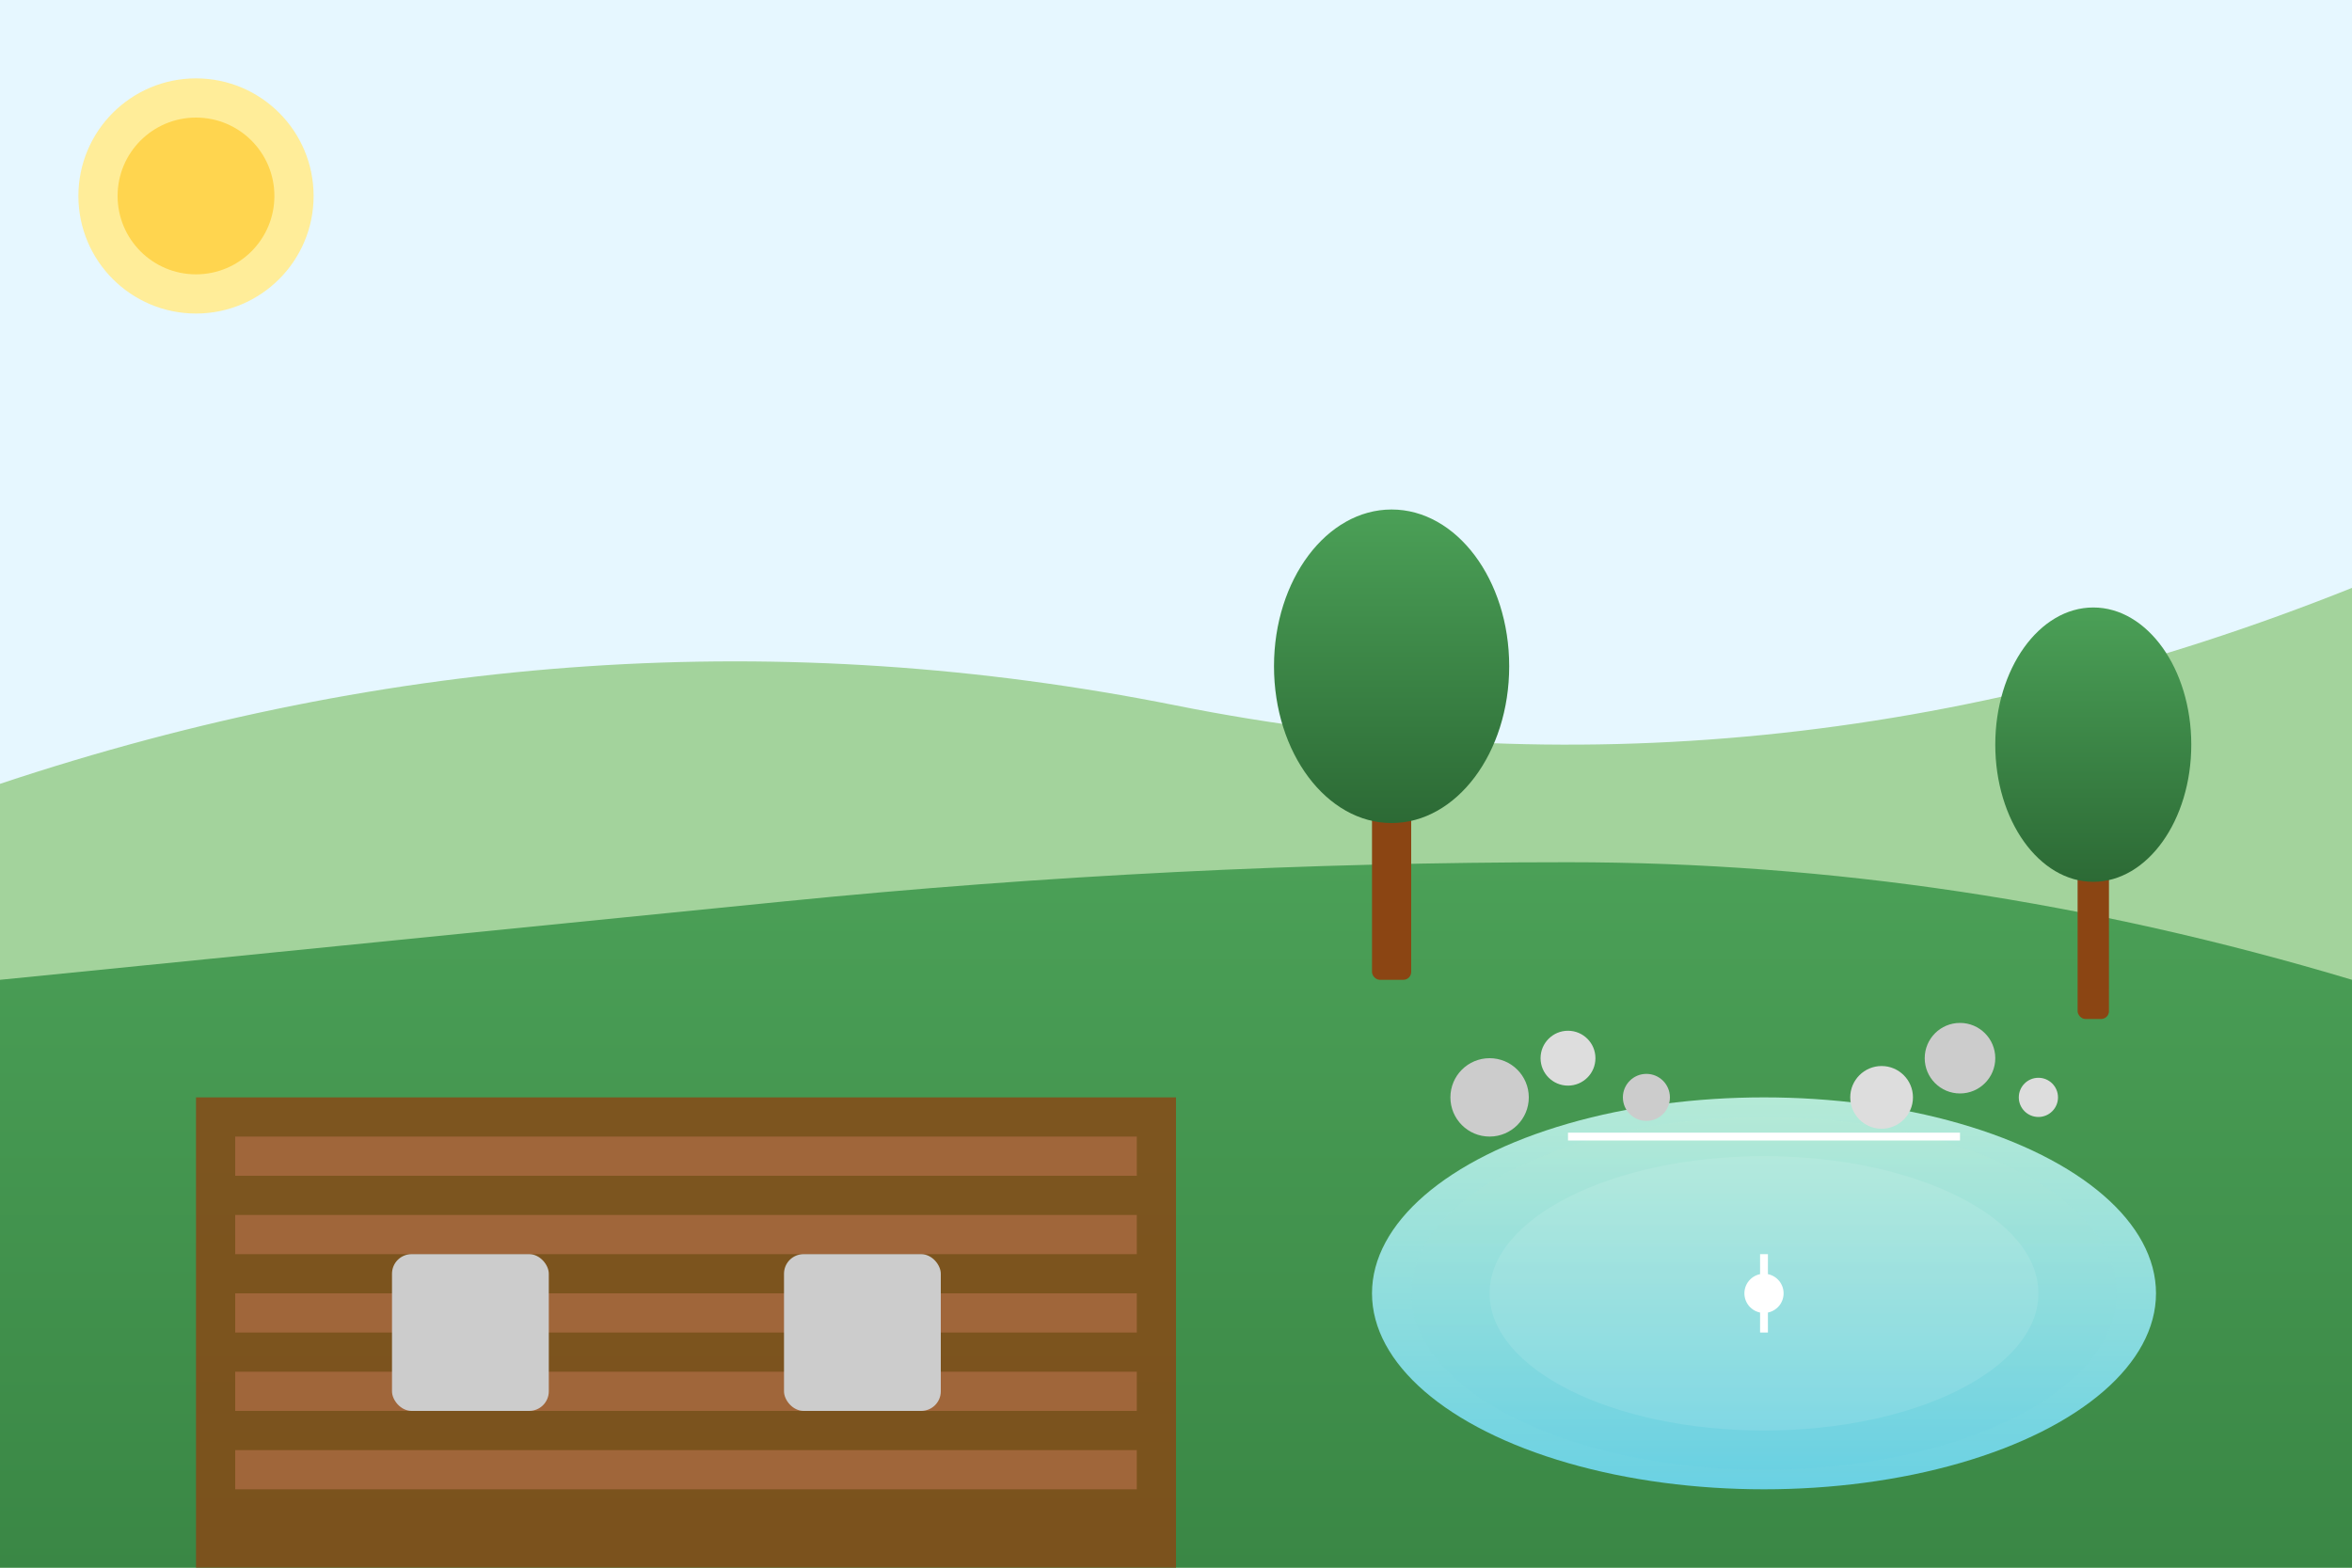
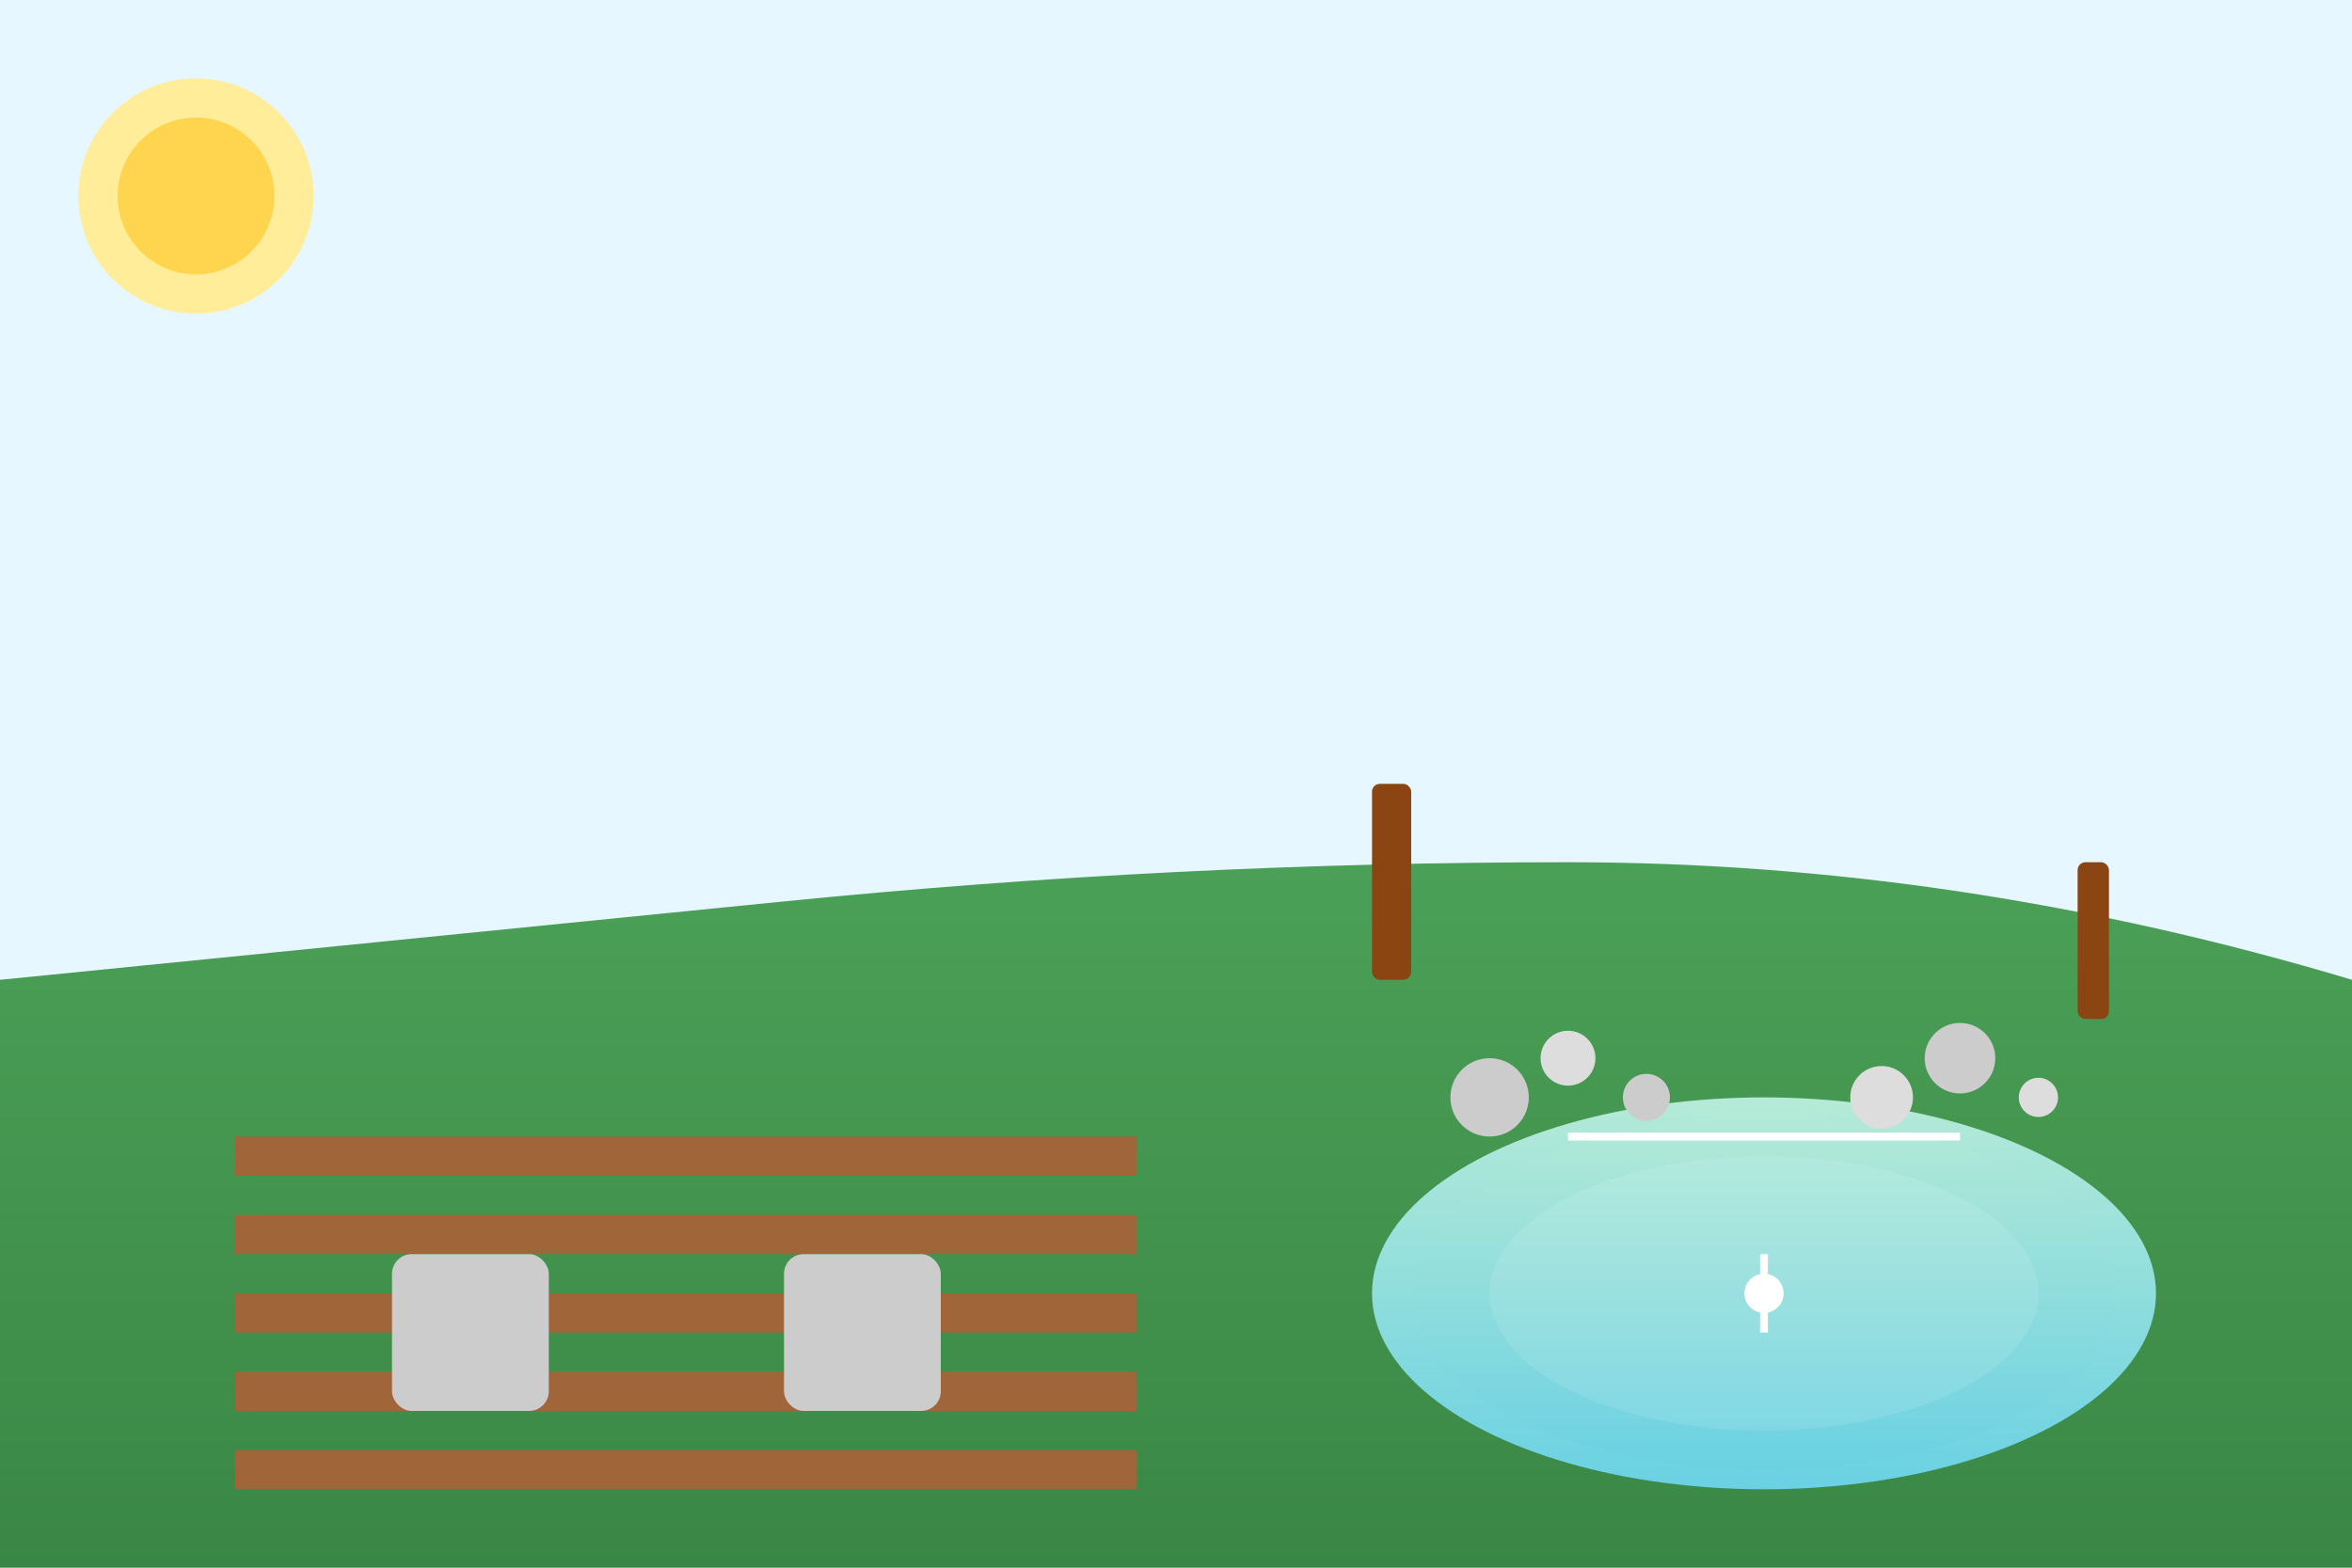
<svg xmlns="http://www.w3.org/2000/svg" width="600" height="400" viewBox="0 0 600 400">
  <defs>
    <linearGradient id="grass-gradient-p1" x1="0%" y1="0%" x2="0%" y2="100%">
      <stop offset="0%" stop-color="#4ba057" />
      <stop offset="100%" stop-color="#3a8745" />
    </linearGradient>
    <linearGradient id="tree-gradient-p1" x1="0%" y1="0%" x2="0%" y2="100%">
      <stop offset="0%" stop-color="#4ba057" />
      <stop offset="100%" stop-color="#2c6a35" />
    </linearGradient>
    <linearGradient id="water-gradient" x1="0%" y1="0%" x2="0%" y2="100%">
      <stop offset="0%" stop-color="#B5EAD7" />
      <stop offset="100%" stop-color="#6AD1E3" />
    </linearGradient>
  </defs>
  <rect width="600" height="400" fill="#E6F7FF" />
-   <path d="M0,200 Q150,150 300,180 T600,150 V400 H0 Z" fill="#A3D39C" />
  <path d="M0,250 Q100,240 200,230 T400,220 T600,250 V400 H0 Z" fill="url(#grass-gradient-p1)" />
-   <rect x="50" y="280" width="250" height="120" fill="#8B4513" opacity="0.8" />
  <rect x="60" y="290" width="230" height="10" fill="#A0663A" />
  <rect x="60" y="310" width="230" height="10" fill="#A0663A" />
  <rect x="60" y="330" width="230" height="10" fill="#A0663A" />
  <rect x="60" y="350" width="230" height="10" fill="#A0663A" />
  <rect x="60" y="370" width="230" height="10" fill="#A0663A" />
  <ellipse cx="450" cy="330" rx="100" ry="50" fill="url(#water-gradient)" />
  <ellipse cx="450" cy="330" rx="90" ry="45" fill="url(#water-gradient)" opacity="0.7" />
  <ellipse cx="450" cy="330" rx="70" ry="35" fill="#FFF" opacity="0.1" />
  <rect x="350" y="200" width="10" height="50" rx="2" fill="#8B4513" />
-   <ellipse cx="355" cy="170" rx="30" ry="40" fill="url(#tree-gradient-p1)" />
  <rect x="530" y="220" width="8" height="40" rx="2" fill="#8B4513" />
-   <ellipse cx="534" cy="190" rx="25" ry="35" fill="url(#tree-gradient-p1)" />
  <rect x="100" y="320" width="40" height="40" rx="5" fill="#CCC" />
  <rect x="200" y="320" width="40" height="40" rx="5" fill="#CCC" />
  <circle cx="50" cy="50" r="30" fill="#FFED99" />
  <circle cx="50" cy="50" r="20" fill="#FFD54F" />
  <path d="M400,290 L500,290" stroke="#FFF" stroke-width="2" />
  <path d="M450,320 L450,340" stroke="#FFF" stroke-width="2" />
  <circle cx="450" cy="330" r="5" fill="#FFF" />
  <circle cx="380" cy="280" r="10" fill="#CCC" />
  <circle cx="400" cy="270" r="7" fill="#DDD" />
  <circle cx="420" cy="280" r="6" fill="#CCC" />
  <circle cx="480" cy="280" r="8" fill="#DDD" />
  <circle cx="500" cy="270" r="9" fill="#CCC" />
  <circle cx="520" cy="280" r="5" fill="#DDD" />
</svg>